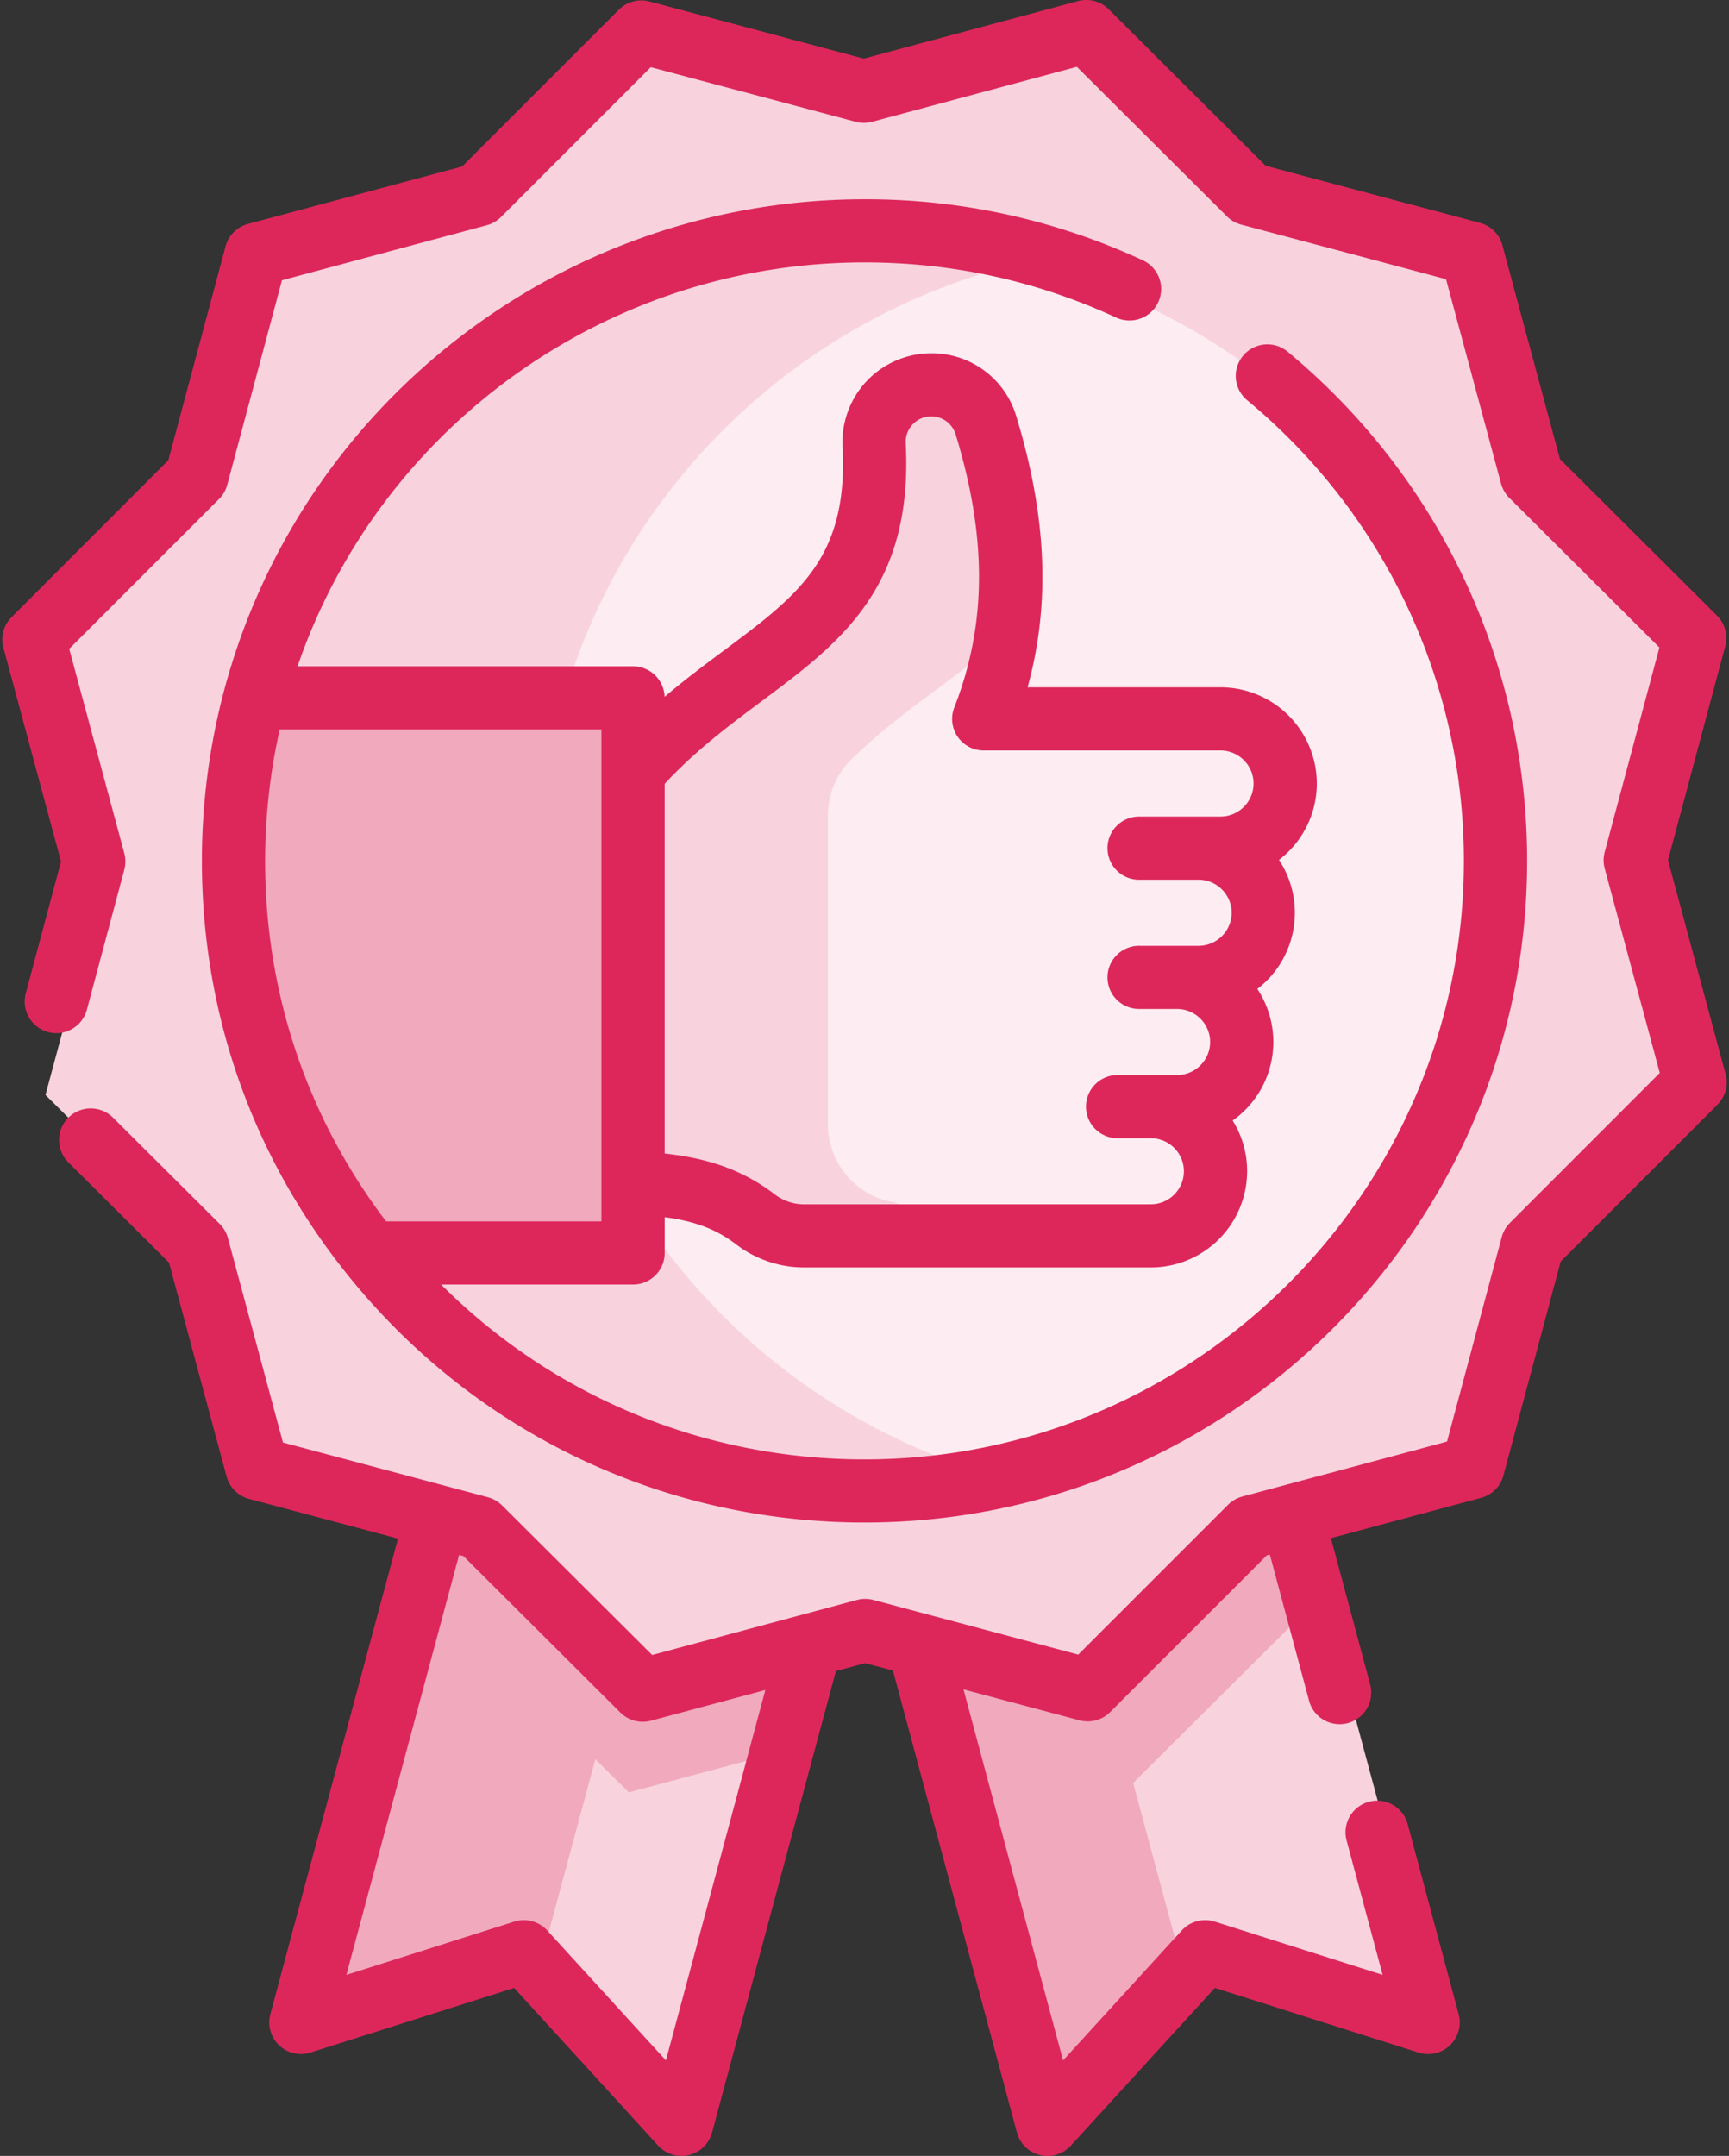
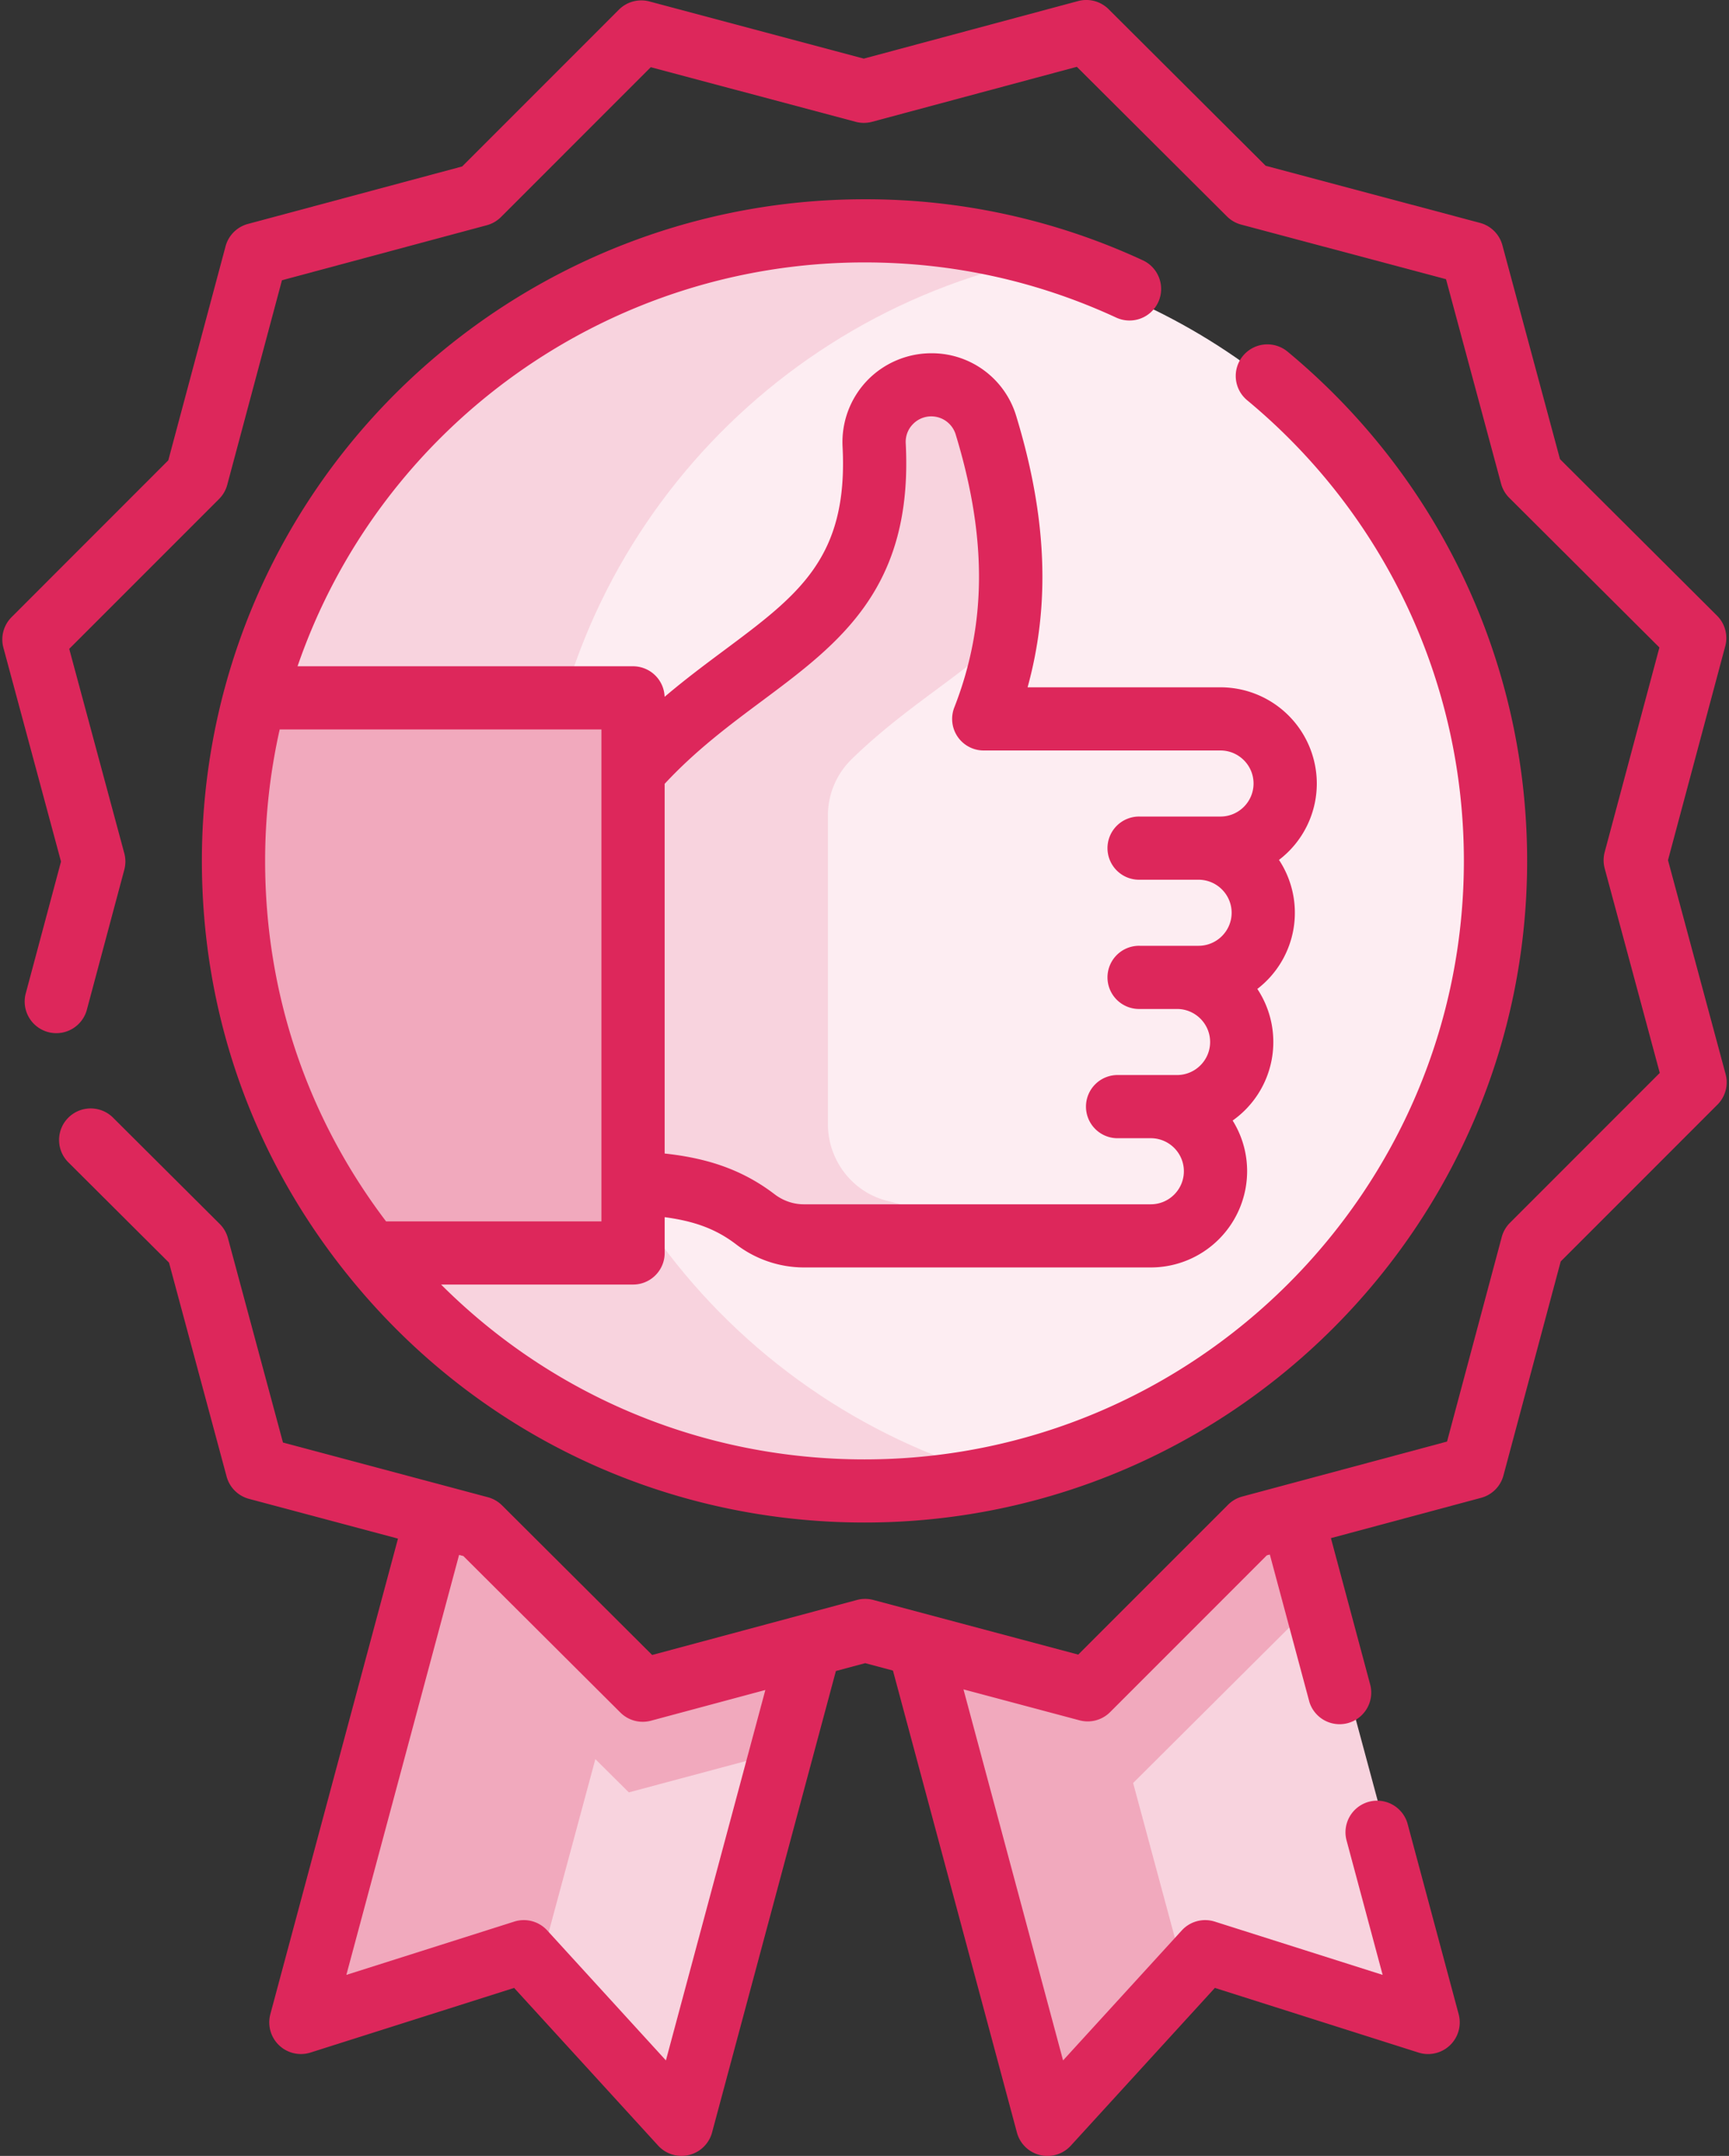
<svg xmlns="http://www.w3.org/2000/svg" viewBox="0 0 77 96">
  <rect x="0" y="0" width="77" height="96" fill="#333333" stroke="none" />
  <g fill-rule="nonzero" fill="none">
    <g transform="translate(2 2)">
-       <path fill="#F8D3DE" d="M46.942 73.638l7.248-7.22 1.86-.497 6.056 22.471-9.933-3.139-7.022 7.657-5.734-21.27z" />
+       <path fill="#F8D3DE" d="M46.942 73.638l7.248-7.22 1.86-.497 6.056 22.471-9.933-3.139-7.022 7.657-5.734-21.27" />
      <path fill="#F1A9BD" d="M47.343 73.239l3.6 13.355-5.792 6.316-5.734-21.27 7.525 1.997z" />
      <path fill="#F8D3DE" d="M19.86 66.447l7.262 7.208 7.453-1.993L28.85 92.91l-7.022-7.657-9.933 3.14 6.053-22.454z" />
      <path fill="#F1A9BD" d="M25.634 72.177l-3.59 13.315-.217-.239-9.933 3.14 6.053-22.454 1.914.509zM57.02 69.52l-.888.237-8.068 8.035-7.526-2-1.12-4.152 7.524 1.997 7.247-7.219 1.86-.497z" />
      <path fill="#F1A9BD" d="M34.575 71.662l-1.12 4.157-7.45 1.993-8.08-8.022-.949-.251.97-3.6 1.915.509 7.26 7.206z" />
-       <path fill="#F8D3DE" d="M64.098 63.77l-9.908 2.648-7.248 7.22-9.913-2.632-9.907 2.649-7.261-7.208-9.912-2.631-2.664-9.852-7.26-7.207 2.646-9.855L.007 27.05l7.249-7.22 2.646-9.855 9.908-2.649L27.058.107l9.913 2.632L46.878.09l7.261 7.207 9.913 2.632 2.663 9.851 7.261 7.207-2.647 9.856 2.664 9.851-7.248 7.22z" />
      <ellipse fill="#FDEDF2" cx="37" cy="36.872" rx="28.105" ry="27.945" />
      <path d="M43.558 64.052c-2.104.501-4.3.766-6.558.766-15.521 0-28.105-12.512-28.105-27.946C8.895 21.44 21.479 8.927 37 8.927c2.258 0 4.454.265 6.558.766-12.359 2.936-21.547 13.991-21.547 27.18 0 13.188 9.188 24.243 21.547 27.179z" fill="#F8D3DE" />
      <path d="M26.691 29.642v24.62H15a27.72 27.72 0 01-6.104-17.39c0-2.5.33-4.923.95-7.23H26.69z" fill="#8AC9FE" />
      <path d="M26.691 29.642v24.62H15a27.72 27.72 0 01-6.104-17.39c0-2.5.33-4.923.95-7.23H26.69z" fill="#F1A9BD" />
      <path d="M48.31 47.772h1.441a2.874 2.874 0 012.883 2.866 2.874 2.874 0 01-2.883 2.866h-15.46a3.549 3.549 0 01-2.15-.733c-1.63-1.243-3.354-1.506-5.45-1.63V32.916c4.93-5.6 11.176-6.126 10.739-14.495a2.539 2.539 0 012.543-2.663c1.115 0 2.107.72 2.433 1.78 1.323 4.312 1.653 8.591-.093 13.037h10.541a2.874 2.874 0 012.883 2.866 2.874 2.874 0 01-2.883 2.866h-3.586 2.61a2.874 2.874 0 012.883 2.867 2.874 2.874 0 01-2.883 2.866h-2.61 1.652a2.874 2.874 0 012.883 2.866 2.874 2.874 0 01-2.883 2.866h-2.61z" fill="#FFF3DE" />
      <path d="M48.31 47.772h1.441a2.874 2.874 0 012.883 2.866 2.874 2.874 0 01-2.883 2.866h-15.46a3.549 3.549 0 01-2.15-.733c-1.63-1.243-3.354-1.506-5.45-1.63V32.916c4.93-5.6 11.176-6.126 10.739-14.495a2.539 2.539 0 012.543-2.663c1.115 0 2.107.72 2.433 1.78 1.323 4.312 1.653 8.591-.093 13.037h10.541a2.874 2.874 0 012.883 2.866 2.874 2.874 0 01-2.883 2.866h-3.586 2.61a2.874 2.874 0 012.883 2.867 2.874 2.874 0 01-2.883 2.866h-2.61 1.652a2.874 2.874 0 012.883 2.866 2.874 2.874 0 01-2.883 2.866h-2.61z" fill="#FDEDF2" />
      <path d="M43.469 25.488c-1.919 2.223-4.833 3.678-7.535 6.311a3.494 3.494 0 00-1.063 2.501v13.754c0 1.62 1.102 3.053 2.687 3.43 1.29.305 2.456.878 3.598 2.02h-6.865a3.549 3.549 0 01-2.15-.733c-1.63-1.242-3.354-1.506-5.45-1.63V32.916c4.933-5.604 11.185-6.127 10.737-14.512-.075-1.441 1.093-2.646 2.544-2.646.558 0 1.086.18 1.514.492.427.313.757.757.92 1.288.812 2.647 1.25 5.28 1.063 7.95z" fill="#F8D3DE" />
    </g>
    <g fill="#DD275B">
      <path d="M74.283 38.303l2.55-9.53a1.405 1.405 0 00-.366-1.358l-6.994-6.97-2.565-9.526a1.408 1.408 0 00-.997-.994l-9.546-2.544L49.372.41A1.409 1.409 0 0048.01.048L38.469 2.61 28.923.065a1.41 1.41 0 00-1.36.365l-6.98 6.982-9.543 2.56c-.486.131-.865.51-.995.996l-2.55 9.53-6.98 6.983a1.405 1.405 0 00-.364 1.358l2.566 9.525-1.58 5.908a1.409 1.409 0 002.722.725l1.677-6.271c.064-.239.064-.49 0-.728l-2.453-9.105 6.673-6.674c.175-.175.3-.392.364-.63l2.437-9.11 9.12-2.449a1.41 1.41 0 00.632-.364l6.673-6.674 9.125 2.432c.238.064.49.063.729 0l9.121-2.449 6.685 6.662c.175.175.393.3.632.364l9.124 2.432 2.452 9.107c.065.238.19.456.366.63l6.685 6.662-2.437 9.11c-.064.238-.064.49 0 .728l2.453 9.106-6.673 6.675c-.175.175-.3.392-.364.63l-2.437 9.11-9.12 2.448a1.41 1.41 0 00-.632.365l-6.673 6.674-9.124-2.434a1.41 1.41 0 00-.73 0l-9.121 2.45-6.685-6.662a1.41 1.41 0 00-.632-.363l-1.909-.51-7.215-1.925-2.452-9.104a1.407 1.407 0 00-.366-.63l-4.75-4.733a1.41 1.41 0 00-1.991.002c-.55.55-.549 1.44.002 1.989l4.482 4.466 2.565 9.525c.131.485.51.863.997.993l6.635 1.77-5.686 21.182a1.41 1.41 0 001.787 1.704l9.071-2.879 6.414 7.022a1.41 1.41 0 002.401-.583l5.515-20.55 1.305-.35 1.236.33 5.521 20.57a1.408 1.408 0 002.402.583l6.414-7.022 9.071 2.88a1.41 1.41 0 001.787-1.705l-2.283-8.509a1.409 1.409 0 00-2.721.728l1.617 6.026-7.477-2.373a1.41 1.41 0 00-1.468.393l-5.287 5.788-4.435-16.521 5.169 1.378a1.41 1.41 0 001.36-.365l6.98-6.982.134-.036 1.762 6.565a1.409 1.409 0 002.72-.728l-1.761-6.567 6.688-1.795c.486-.13.865-.51.995-.995l2.55-9.53 6.98-6.982c.356-.356.494-.874.364-1.359l-2.566-9.527zM29.656 91.747l-5.286-5.788a1.41 1.41 0 00-1.468-.393l-7.477 2.373 5.02-18.701.19.05 6.994 6.97a1.41 1.41 0 001.36.363l5.095-1.368-4.428 16.494z" />
      <path d="M38.5 11.685c3.916 0 7.687.827 11.21 2.457a1.41 1.41 0 001.87-.684c.327-.705.02-1.54-.685-1.867A29.291 29.291 0 0038.5 8.873c-13.327 0-25.036 8.954-28.496 21.782l-.003.013-.013.044a29.503 29.503 0 00-.997 7.623c0 6.737 2.216 13.077 6.41 18.333l.008.01.013.016C21.057 63.75 29.467 67.796 38.5 67.796c16.272 0 29.51-13.216 29.51-29.461 0-8.79-3.889-17.055-10.669-22.677a1.41 1.41 0 00-1.983.184 1.405 1.405 0 00.183 1.98c6.134 5.086 9.652 12.563 9.652 20.513 0 14.694-11.974 26.65-26.693 26.65-7.152 0-13.872-2.805-18.856-7.786h8.549c.778 0 1.408-.63 1.408-1.406v-1.594c1.267.17 2.247.495 3.184 1.212a4.978 4.978 0 003.006 1.027H51.25a4.292 4.292 0 004.29-4.284c0-.828-.236-1.602-.645-2.258a4.28 4.28 0 001.1-5.86 4.277 4.277 0 00.964-5.746 4.277 4.277 0 001.684-3.4 4.292 4.292 0 00-4.29-4.285h-8.59c1.027-3.727.855-7.622-.51-12.092a3.924 3.924 0 00-3.78-2.783c-1.08 0-2.125.448-2.868 1.23a3.963 3.963 0 00-1.082 2.923c.258 4.954-1.947 6.597-5.285 9.084-.838.624-1.735 1.293-2.64 2.062a1.407 1.407 0 00-1.406-1.36H13.251c3.668-10.676 13.798-17.984 25.25-17.984zm-4.577 19.536c3.47-2.586 6.75-5.029 6.413-11.484a1.125 1.125 0 01.311-.841 1.137 1.137 0 011.91.438c1.407 4.604 1.39 8.47-.057 12.166a1.405 1.405 0 001.312 1.918h10.54c.812 0 1.474.66 1.474 1.471s-.662 1.471-1.474 1.471h-3.586a1.407 1.407 0 100 2.813h2.61c.812 0 1.474.66 1.474 1.471s-.662 1.471-1.474 1.471h-2.61a1.407 1.407 0 100 2.813h1.652c.812 0 1.474.66 1.474 1.471s-.662 1.471-1.474 1.471h-2.61a1.407 1.407 0 100 2.813h1.441c.813 0 1.474.66 1.474 1.471 0 .812-.661 1.472-1.474 1.472H35.791c-.458 0-.917-.159-1.293-.446-1.595-1.222-3.267-1.636-4.898-1.816V34.903c1.388-1.494 2.878-2.606 4.323-3.682zm-7.139 3.463V54.386h-9.591c-3.525-4.647-5.386-10.182-5.386-16.052 0-1.977.22-3.94.649-5.852h14.328v2.203z" />
    </g>
  </g>
</svg>